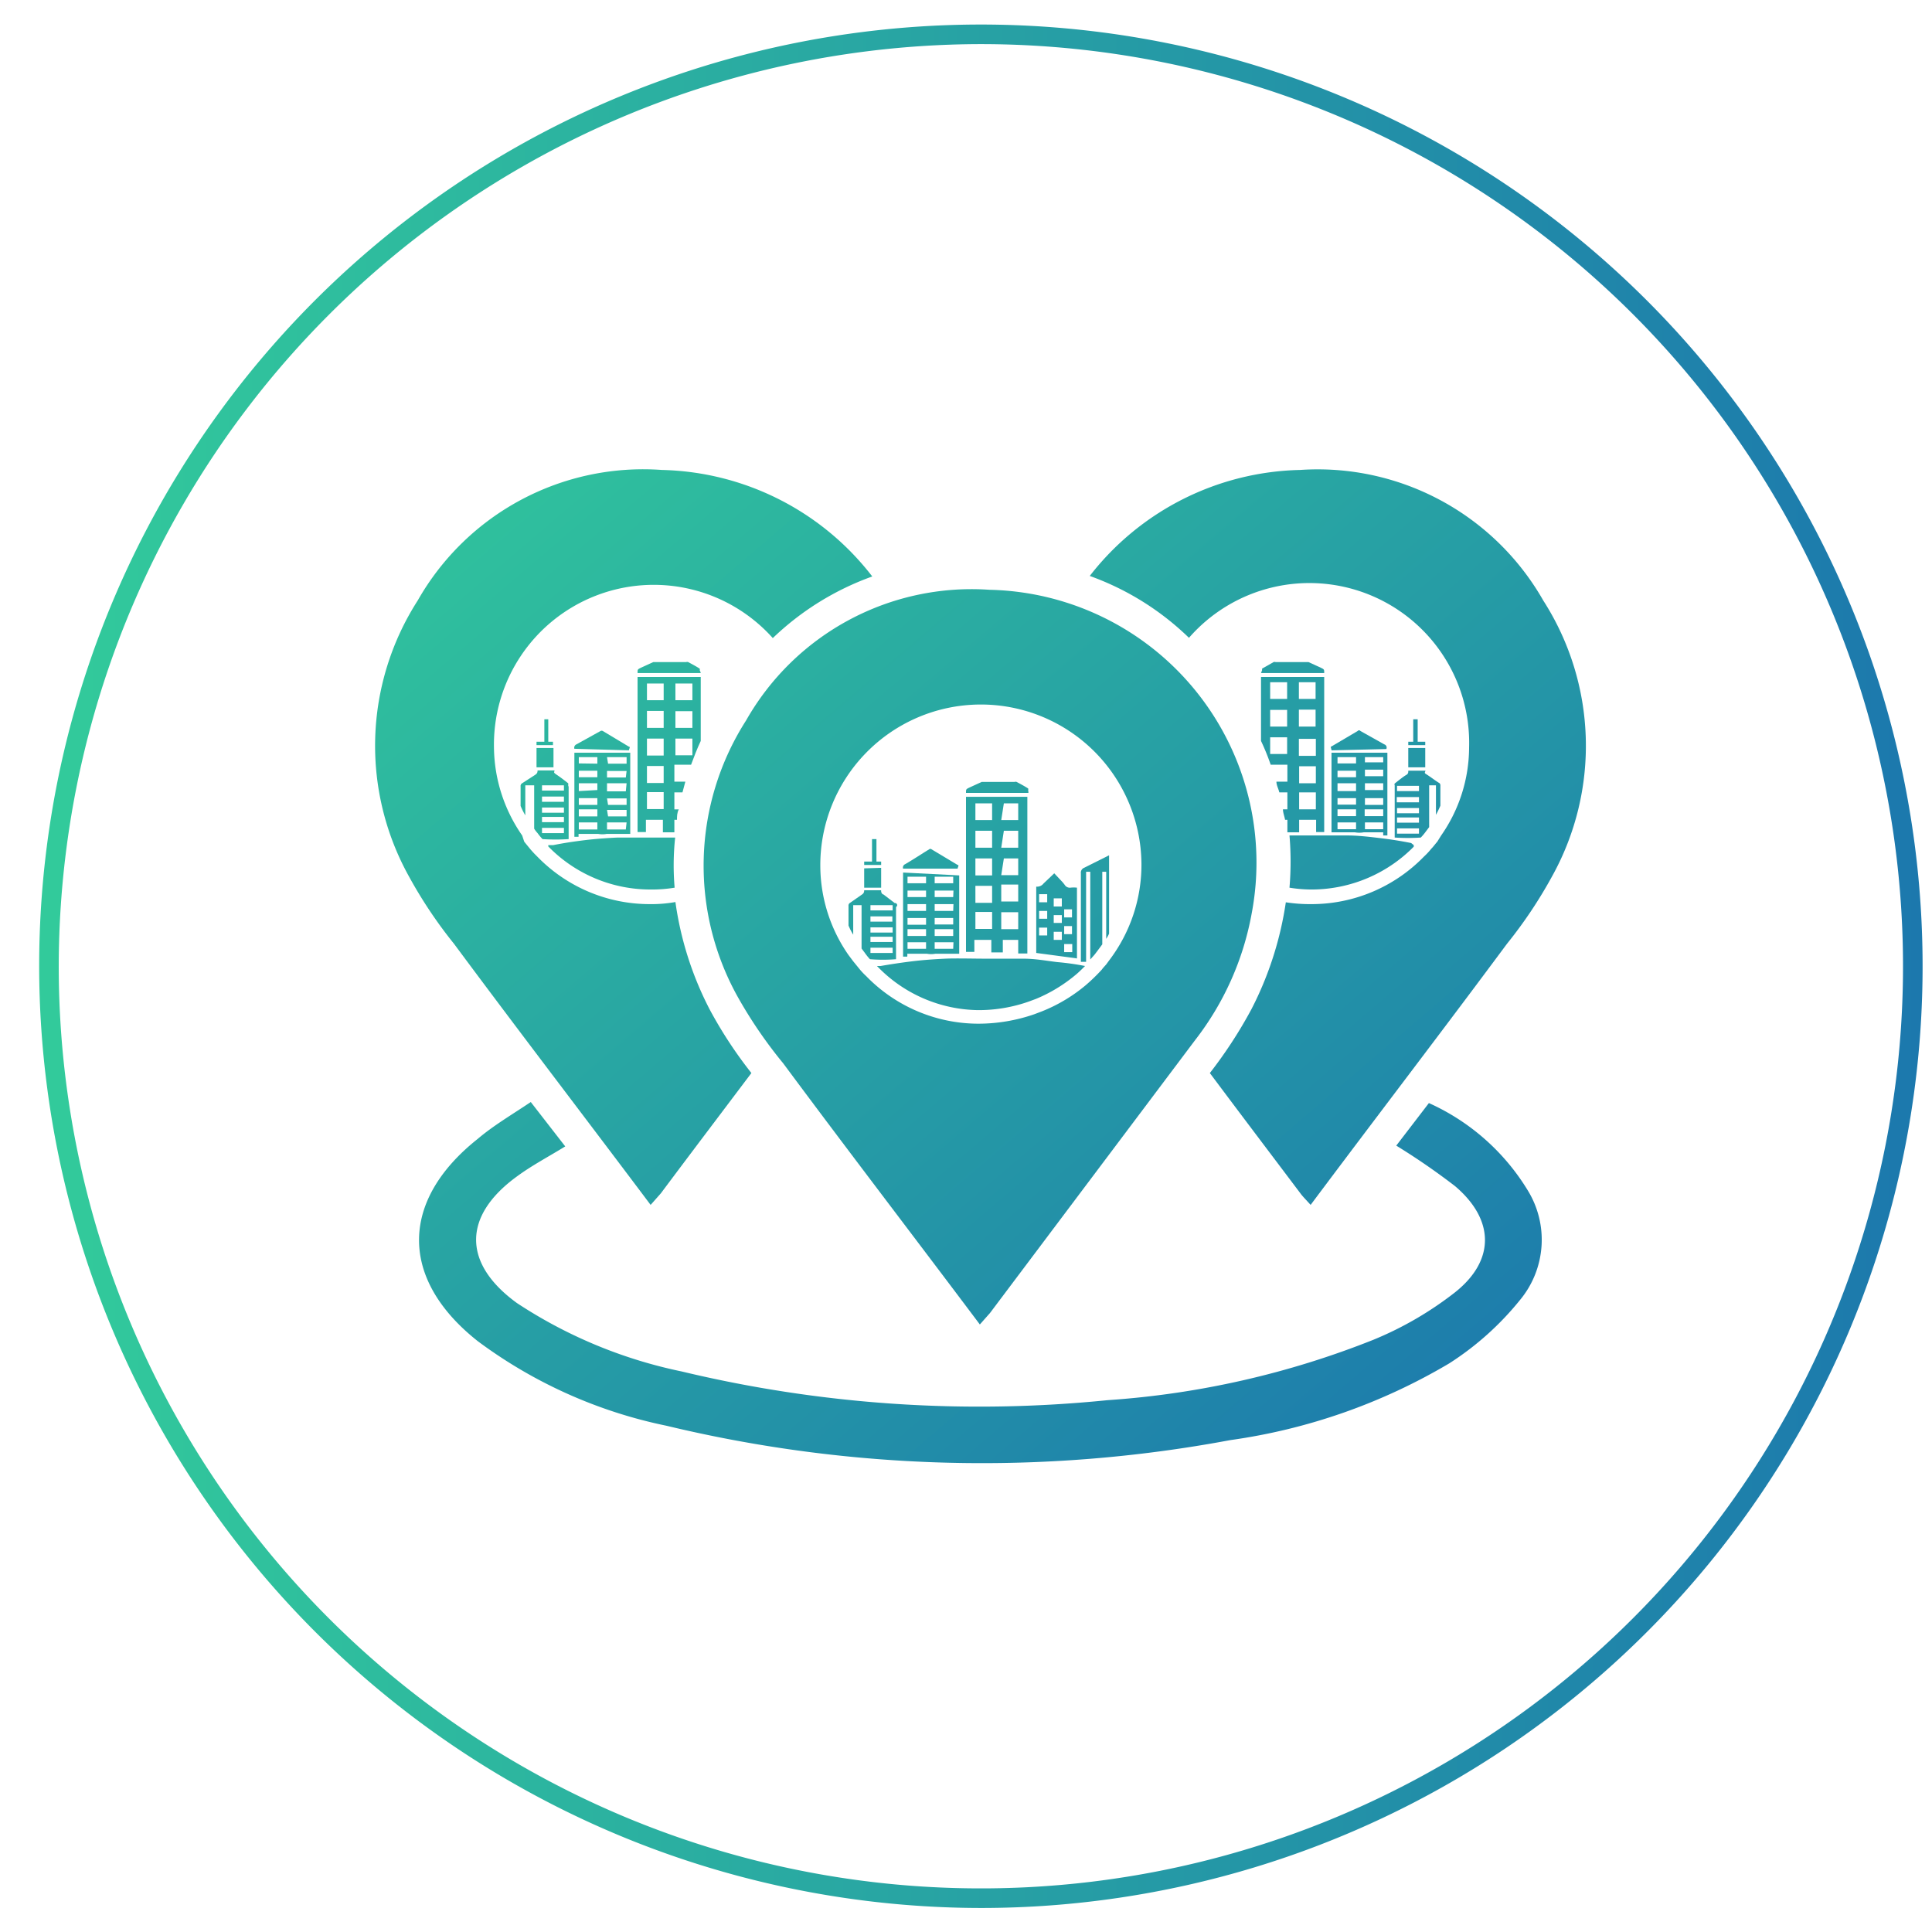
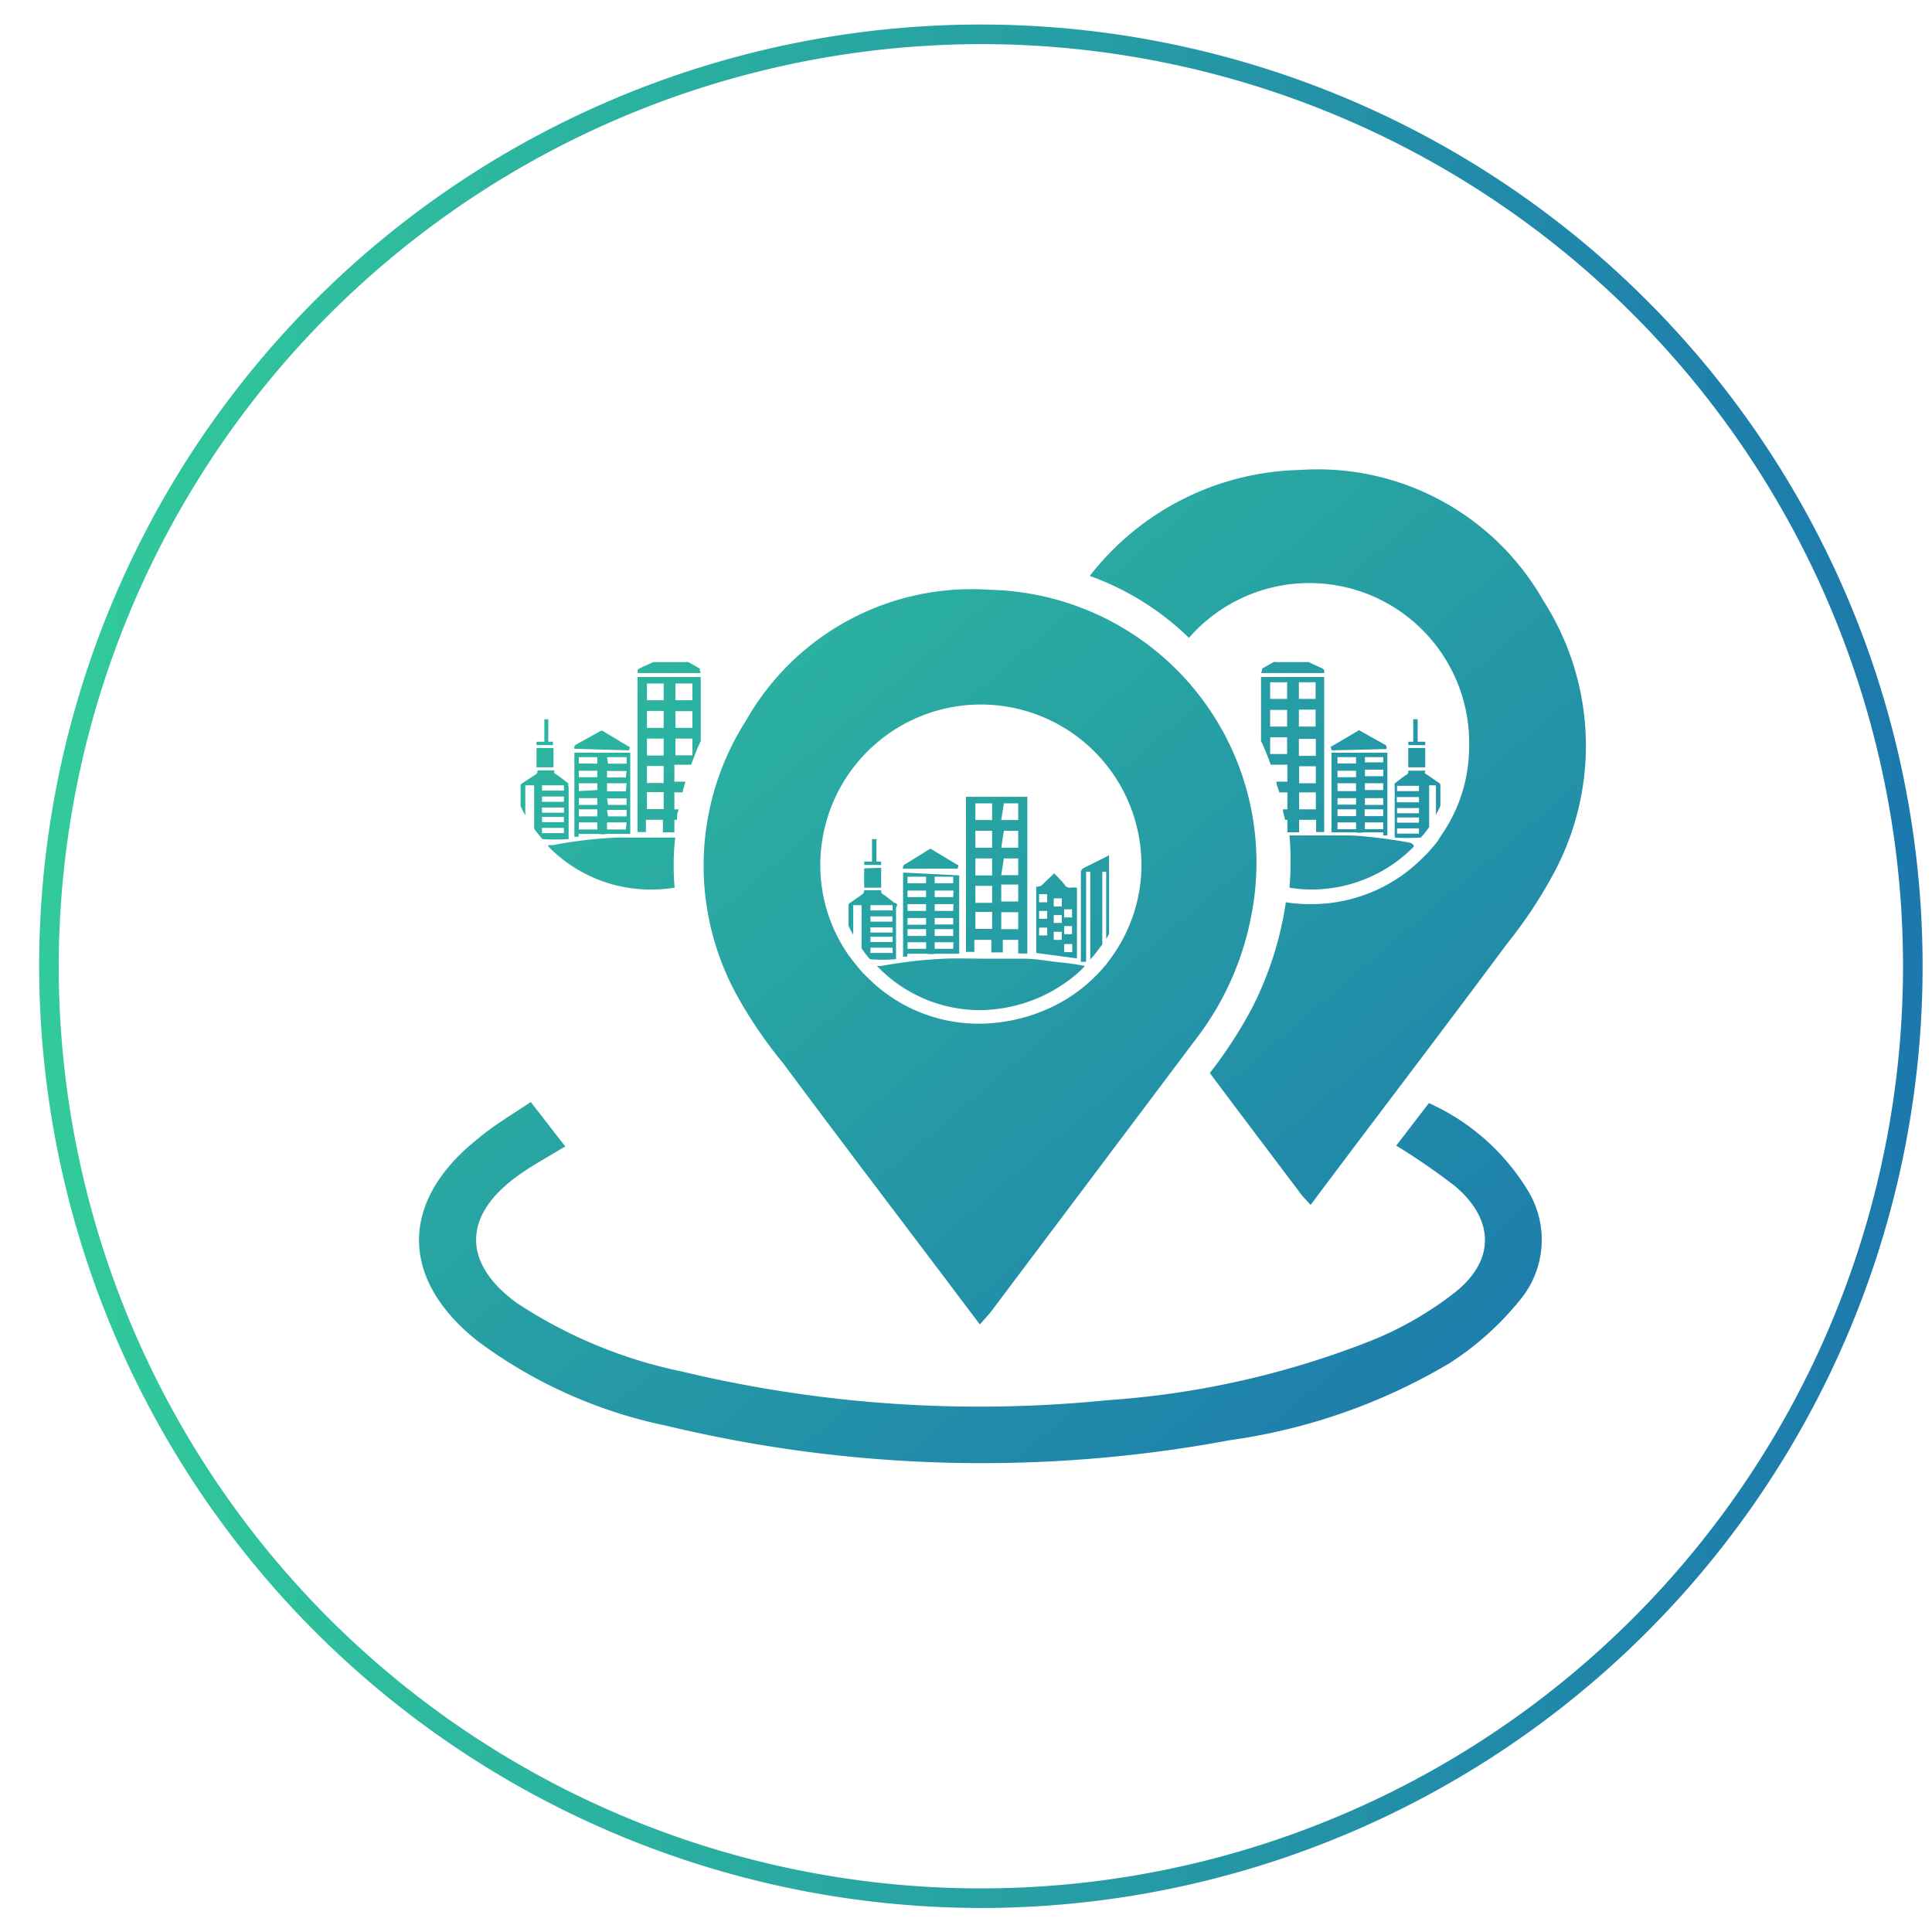
<svg xmlns="http://www.w3.org/2000/svg" xmlns:xlink="http://www.w3.org/1999/xlink" id="Layer_1" data-name="Layer 1" viewBox="0 0 74 74">
  <defs>
    <style>.cls-1{fill:url(#linear-gradient);}.cls-2{fill:url(#linear-gradient-2);}.cls-3{fill:url(#linear-gradient-3);}.cls-4{fill:url(#linear-gradient-4);}.cls-5{fill:url(#linear-gradient-5);}.cls-6{fill:url(#linear-gradient-6);}.cls-7{fill:url(#linear-gradient-7);}.cls-8{fill:url(#linear-gradient-8);}.cls-9{fill:url(#linear-gradient-9);}.cls-10{fill:url(#linear-gradient-10);}.cls-11{fill:url(#linear-gradient-11);}.cls-12{fill:url(#linear-gradient-12);}.cls-13{fill:url(#linear-gradient-13);}.cls-14{fill:url(#linear-gradient-14);}.cls-15{fill:url(#linear-gradient-15);}.cls-16{fill:url(#linear-gradient-16);}.cls-17{fill:url(#linear-gradient-17);}.cls-18{fill:url(#linear-gradient-18);}.cls-19{fill:url(#linear-gradient-19);}.cls-20{fill:url(#linear-gradient-20);}.cls-21{fill:url(#linear-gradient-21);}.cls-22{fill:url(#linear-gradient-22);}.cls-23{fill:url(#linear-gradient-23);}.cls-24{fill:url(#linear-gradient-24);}.cls-25{fill:url(#linear-gradient-25);}.cls-26{fill:url(#linear-gradient-26);}.cls-27{fill:url(#linear-gradient-27);}.cls-28{fill:url(#linear-gradient-28);}.cls-29{fill:url(#linear-gradient-29);}.cls-30{fill:url(#linear-gradient-30);}.cls-31{fill:url(#linear-gradient-31);}.cls-32{fill:url(#linear-gradient-32);}</style>
    <linearGradient id="linear-gradient" x1="50.26" y1="62.35" x2="10.7" y2="16.01" gradientUnits="userSpaceOnUse">
      <stop offset="0" stop-color="#1c78ad" />
      <stop offset="0.99" stop-color="#32ca9b" />
    </linearGradient>
    <linearGradient id="linear-gradient-2" x1="55.44" y1="57.93" x2="15.88" y2="11.58" xlink:href="#linear-gradient" />
    <linearGradient id="linear-gradient-3" x1="59.06" y1="54.84" x2="19.5" y2="8.49" xlink:href="#linear-gradient" />
    <linearGradient id="linear-gradient-4" x1="59.1" y1="54.8" x2="19.54" y2="8.46" xlink:href="#linear-gradient" />
    <linearGradient id="linear-gradient-5" x1="54.71" y1="58.55" x2="15.15" y2="12.2" xlink:href="#linear-gradient" />
    <linearGradient id="linear-gradient-6" x1="55.14" y1="58.18" x2="15.58" y2="11.84" xlink:href="#linear-gradient" />
    <linearGradient id="linear-gradient-7" x1="57.52" y1="56.15" x2="17.96" y2="9.81" xlink:href="#linear-gradient" />
    <linearGradient id="linear-gradient-8" x1="55.31" y1="58.04" x2="15.75" y2="11.69" xlink:href="#linear-gradient" />
    <linearGradient id="linear-gradient-9" x1="57.95" y1="55.79" x2="18.39" y2="9.44" xlink:href="#linear-gradient" />
    <linearGradient id="linear-gradient-10" x1="53.92" y1="59.22" x2="14.36" y2="12.88" xlink:href="#linear-gradient" />
    <linearGradient id="linear-gradient-11" x1="56.2" y1="57.27" x2="16.65" y2="10.93" xlink:href="#linear-gradient" />
    <linearGradient id="linear-gradient-12" x1="52.84" y1="60.15" x2="13.28" y2="13.8" xlink:href="#linear-gradient" />
    <linearGradient id="linear-gradient-13" x1="49.62" y1="62.89" x2="10.06" y2="16.55" xlink:href="#linear-gradient" />
    <linearGradient id="linear-gradient-14" x1="54.1" y1="59.07" x2="14.54" y2="12.72" xlink:href="#linear-gradient" />
    <linearGradient id="linear-gradient-15" x1="49.72" y1="62.81" x2="10.16" y2="16.46" xlink:href="#linear-gradient" />
    <linearGradient id="linear-gradient-16" x1="50.15" y1="62.44" x2="10.59" y2="16.1" xlink:href="#linear-gradient" />
    <linearGradient id="linear-gradient-17" x1="52.53" y1="60.41" x2="12.97" y2="14.07" xlink:href="#linear-gradient" />
    <linearGradient id="linear-gradient-18" x1="50.31" y1="62.3" x2="10.76" y2="15.96" xlink:href="#linear-gradient" />
    <linearGradient id="linear-gradient-19" x1="48.92" y1="63.49" x2="9.37" y2="17.14" xlink:href="#linear-gradient" />
    <linearGradient id="linear-gradient-20" x1="51.21" y1="61.54" x2="11.65" y2="15.19" xlink:href="#linear-gradient" />
    <linearGradient id="linear-gradient-21" x1="65.51" y1="49.33" x2="25.95" y2="2.99" xlink:href="#linear-gradient" />
    <linearGradient id="linear-gradient-22" x1="67.92" y1="47.28" x2="28.36" y2="0.93" xlink:href="#linear-gradient" />
    <linearGradient id="linear-gradient-23" x1="69.04" y1="46.32" x2="29.48" y2="-0.02" xlink:href="#linear-gradient" />
    <linearGradient id="linear-gradient-24" x1="69.43" y1="45.98" x2="29.87" y2="-0.36" xlink:href="#linear-gradient" />
    <linearGradient id="linear-gradient-25" x1="66.63" y1="48.37" x2="27.08" y2="2.03" xlink:href="#linear-gradient" />
    <linearGradient id="linear-gradient-26" x1="67.08" y1="47.99" x2="27.52" y2="1.65" xlink:href="#linear-gradient" />
    <linearGradient id="linear-gradient-27" x1="68.04" y1="47.17" x2="28.48" y2="0.83" xlink:href="#linear-gradient" />
    <linearGradient id="linear-gradient-28" x1="67.93" y1="47.27" x2="28.37" y2="0.92" xlink:href="#linear-gradient" />
    <linearGradient id="linear-gradient-29" x1="52" y1="60.86" x2="12.45" y2="14.51" xlink:href="#linear-gradient" />
    <linearGradient id="linear-gradient-30" x1="57" y1="56.6" x2="17.44" y2="10.25" xlink:href="#linear-gradient" />
    <linearGradient id="linear-gradient-31" x1="66.57" y1="48.43" x2="27.01" y2="2.08" xlink:href="#linear-gradient" />
    <linearGradient id="linear-gradient-32" x1="-169.18" y1="37.01" x2="-97.04" y2="37.01" gradientTransform="matrix(-1, 0, 0, 1, -95.53, 0)" xlink:href="#linear-gradient" />
  </defs>
  <path class="cls-1" d="M20.33,42.21l1.32,1.7c-.65.4-1.28.73-1.85,1.15-2.09,1.52-2.08,3.34,0,4.85a18.14,18.14,0,0,0,6.31,2.62,48.91,48.91,0,0,0,16.31,1.1,33.63,33.63,0,0,0,10.2-2.32,13.24,13.24,0,0,0,3.11-1.81c1.55-1.23,1.51-2.79,0-4.07a26,26,0,0,0-2.25-1.55l1.25-1.63a8.52,8.52,0,0,1,3.79,3.35,3.61,3.61,0,0,1-.29,4.18,11.31,11.31,0,0,1-2.72,2.44,22.55,22.55,0,0,1-8.39,2.94,51.7,51.7,0,0,1-21.59-.55,18.26,18.26,0,0,1-7.23-3.24c-3-2.37-3-5.37,0-7.75C18.9,43.11,19.6,42.7,20.33,42.21Z" />
  <path class="cls-2" d="M41.56,37c-.12.12-.23.23-.35.33a5.86,5.86,0,0,1-1.53.93l-.27.1a5.77,5.77,0,0,1-1.94.33h0A5.46,5.46,0,0,1,33.59,37l-.05,0,.19,0c.4-.07.8-.13,1.21-.18s.83-.08,1.25-.1,1.1,0,1.65,0,.92,0,1.37,0,.86.08,1.28.13A10,10,0,0,1,41.56,37Z" />
-   <path class="cls-3" d="M42.48,32.76v3a1.28,1.28,0,0,1-.11.2V33.39h-.15v2.78l-.2.27-.1.13-.16.18h0V33.39H41.6v3.45l-.2,0V33.45a.2.2,0,0,1,.12-.21l.92-.46Z" />
-   <path class="cls-4" d="M39.39,30.37H37c0-.14,0-.14.12-.2l.48-.22.1,0h1.16a.11.11,0,0,1,.08,0c.15.08.3.16.44.25a.08.08,0,0,1,0,.06A.4.4,0,0,1,39.39,30.37Z" />
+   <path class="cls-3" d="M42.48,32.76v3a1.28,1.28,0,0,1-.11.2V33.39h-.15v2.78l-.2.27-.1.13-.16.18V33.39H41.6v3.45l-.2,0V33.45a.2.2,0,0,1,.12-.21l.92-.46Z" />
  <path class="cls-5" d="M33.75,33.24V34H33.1v-.74Z" />
  <path class="cls-6" d="M33.1,33.13V33h.3v-.86h.17V33h.18v.13Z" />
  <path class="cls-7" d="M37,30.52v5.94h.32V36h.65v.48h.44V36H39v.52l.35,0v-6Zm1,5.06h-.64v-.65h.64Zm0-1h-.64v-.65h.64Zm0-1.05h-.64v-.65h.64Zm0-1.06h-.64v-.65h.64Zm0-1.06h-.64v-.64h.64Zm.45-.64H39v.64h-.65Zm0,1.05H39v.65h-.65Zm0,1.06H39v.64h-.65ZM39,35.59h-.65v-.65H39Zm0-1.06h-.65v-.65H39Z" />
  <path class="cls-8" d="M34.59,33.42v3.22l.16,0a.41.41,0,0,0,0-.11h.09c.22,0,.44,0,.66,0a.92.92,0,0,0,.33,0l.75,0h.16v-3Zm.17.16h.71v.25h-.71Zm0,.53h.71v.25h-.71Zm0,.52h.71v.26h-.71Zm.71.53v.26h-.71v-.26Zm0,1.18h-.71v-.25h.71Zm0-.49h-.71v-.26h.71Zm.33-2.27h.71v.25H35.8Zm0,1.58h.71v.25H35.8Zm.71.43v.26H35.8v-.26Zm0,.75H35.8v-.25h.72Zm0-1.45H35.8v-.26h.72Zm0-.53H35.8v-.25h.72Z" />
  <path class="cls-9" d="M41,34a.23.23,0,0,1-.2-.08,1.34,1.34,0,0,0-.11-.14l-.31-.33,0,0-.41.39a.31.31,0,0,1-.28.12h0v2.54l1.56.21V34A1.08,1.08,0,0,0,41,34Zm-.89,1.83h-.31v-.3h.31Zm0-.64h-.31v-.3h.31Zm0-.63h-.31v-.31h.31ZM40.67,36h-.31v-.31h.31Zm0-.65h-.31v-.3h.31Zm0-.63h-.31v-.31h.31Zm.09.11h.3v.31h-.3Zm0,.64h.3v.31h-.3Zm.31,1h-.31v-.31h.31Z" />
  <path class="cls-10" d="M34.27,34.59l-.43-.33c-.05,0-.1-.08-.09-.16H33.1c0,.11-.05.14-.11.18l-.43.3a.12.12,0,0,0-.06.12v.75a2.31,2.31,0,0,0,.18.35V34.67H33v1.66l.12.16a2.43,2.43,0,0,0,.2.25v0a6.3,6.3,0,0,0,1,0v-2A.08.08,0,0,0,34.27,34.59Zm-.93.51h.84v.2h-.84Zm.85,1.4h-.85v-.2h.85Zm0-.42h-.85v-.2h.85Zm0-.36h-.85v-.2h.85Zm0-.85h-.85v-.2h.85Z" />
  <path class="cls-11" d="M34.59,33.27a.14.14,0,0,1,.08-.17c.31-.18.61-.38.92-.57a.07.07,0,0,1,.09,0l1,.6c.07,0,0,.09,0,.14Z" />
  <path class="cls-12" d="M33,36.91v0h0S33,36.92,33,36.91Z" />
  <path class="cls-13" d="M25.84,34h0a5.26,5.26,0,0,1-.89.07h0A5.46,5.46,0,0,1,21,32.42L21,32.37l.19,0c.4-.08.8-.14,1.21-.19s.83-.08,1.25-.1l1.65,0h.56A10,10,0,0,0,25.84,34Z" />
  <path class="cls-14" d="M26.84,25.78H24.42c0-.14,0-.14.12-.2l.48-.22.1,0h1.16a.11.11,0,0,1,.08,0c.15.08.3.16.44.25a.08.08,0,0,1,0,.06A.4.4,0,0,1,26.84,25.78Z" />
  <path class="cls-15" d="M21.2,28.65v.74h-.65v-.74Z" />
  <path class="cls-16" d="M20.55,28.54v-.13h.3v-.86H21v.86h.18v.13Z" />
  <path class="cls-17" d="M24.42,25.93v5.94h.32V31.4h.65v.48h.44V31.4h.1c0-.13,0-.27.07-.4h-.17v-.65h.31l.11-.41h-.42v-.65h.64c.11-.3.23-.61.37-.91V25.93Zm1,5.06h-.64v-.65h.64Zm0-1h-.64v-.65h.64Zm0-1.05h-.64v-.65h.64Zm0-1.06h-.64v-.65h.64Zm0-1.06h-.64v-.64h.64Zm1.1,2.11h-.65v-.64h.65Zm0-1.05h-.65v-.64h.65Zm0-1.06h-.65v-.64h.65Z" />
  <path class="cls-18" d="M22,28.83v3.22l.16,0v-.11h.09c.22,0,.44,0,.66,0a.93.93,0,0,0,.33,0l.75,0h.15V28.83Zm.17.41V29h.71v.25Zm0,1.06V30h.71v.26Zm.71.27v.26h-.71v-.26Zm-.71-.8v-.25h.71v.25Zm.71,2h-.71V31.5h.71Zm0-.5h-.71V31h.71ZM23.25,29H24v.25h-.71Zm0,1.58H24v.25h-.71Zm0,.44H24v.25h-.71Zm.72.75h-.72V31.5H24Zm0-1.46h-.72V30H24Zm0-.53h-.72v-.25H24Z" />
  <path class="cls-19" d="M21.76,30.07a.08.08,0,0,0,0-.07c-.14-.11-.28-.22-.43-.32s-.1-.09-.09-.17h-.65c0,.11-.05.14-.11.18L20,30a.12.12,0,0,0-.06.12v.75a3,3,0,0,0,.18.36V30.08h.34v1.66a1.09,1.09,0,0,0,.13.17,2.11,2.11,0,0,0,.19.23h0a7.88,7.88,0,0,0,1,0v-2Zm-1,.44h.84v.2h-.84Zm.84,1.4h-.84v-.2h.84Zm0-.42h-.84v-.2h.84Zm0-.36h-.84v-.2h.84Zm0-.85h-.84v-.2h.84Z" />
  <path class="cls-20" d="M22,28.68a.14.14,0,0,1,.08-.17L23,28a.09.09,0,0,1,.09,0l1,.6c.07,0,0,.09,0,.14Z" />
  <path class="cls-21" d="M54.15,32.37l0,.06a5.5,5.5,0,0,1-3.87,1.64,5.26,5.26,0,0,1-.89-.07h0a11.78,11.78,0,0,0,0-2h.55l1.66,0c.41,0,.83.05,1.25.1s.8.11,1.2.19Z" />
  <path class="cls-22" d="M48.3,25.78h2.42c0-.14,0-.14-.12-.2l-.48-.22-.09,0H48.86a.11.11,0,0,0-.08,0l-.44.25s0,0,0,.06Z" />
  <path class="cls-23" d="M53.94,28.65v.74h.65v-.74Z" />
  <path class="cls-24" d="M54.59,28.54v-.13H54.3v-.86h-.17v.86h-.19v.13Z" />
  <path class="cls-25" d="M48.3,25.93v2.45a8.69,8.69,0,0,1,.37.91h.64v.65h-.42c0,.14.08.27.11.41h.31V31h-.17c0,.13.06.27.08.4h.09v.48h.45V31.4h.65v.47h.31V25.93Zm1,2.95h-.65v-.64h.65Zm0-1.05h-.65v-.64h.65Zm0-1.06h-.65v-.64h.65Zm.45-.64h.64v.64h-.64Zm0,1.05h.64v.65h-.64ZM50.4,31h-.64v-.65h.64Zm0-1h-.64v-.65h.64Zm0-1.05h-.65v-.65h.65Z" />
  <path class="cls-26" d="M51,28.83v3.05h.15l.75,0a.93.93,0,0,0,.33,0c.22,0,.45,0,.67,0h.08V32l.16,0V28.83Zm.94,2.93h-.71V31.5h.71Zm0-.5h-.71V31h.71Zm0-.44h-.71v-.25h.71Zm0-.52h-.71V30h.71Zm0-.53h-.71v-.25h.71Zm0-.53h-.71V29h.71Zm.34,1.33h.7v.26h-.7Zm.7,1.19h-.7V31.5h.7Zm0-.5h-.71V31h.71Zm0-1h-.7V30h.7Zm0-.53h-.7v-.25h.7Zm0-.53h-.7V29h.7Z" />
  <path class="cls-27" d="M55.14,30c-.15-.09-.29-.2-.44-.3s-.14-.07-.1-.18h-.66c0,.08,0,.12-.09.17s-.29.21-.43.32a.08.08,0,0,0,0,.07v2s0,0,0,0a7.78,7.78,0,0,0,1,0h0a2.12,2.12,0,0,0,.2-.24l.12-.16V30.08H55v1.13a3.78,3.78,0,0,0,.17-.35V30.1A.13.13,0,0,0,55.14,30Zm-1.63.1h.84v.2h-.84Zm.84,1.83h-.84v-.2h.84Zm0-.42h-.84v-.2h.84Zm0-.36h-.84v-.2h.84Zm0-.42h-.85v-.2h.85Z" />
  <path class="cls-28" d="M53.1,28.69a.13.13,0,0,0-.08-.18L52.11,28A.07.07,0,0,0,52,28l-1,.59c-.06,0,0,.09,0,.15Z" />
-   <path class="cls-29" d="M25.35,18A9.93,9.93,0,0,0,16,23a10.3,10.3,0,0,0-.33,10.58,17.45,17.45,0,0,0,1.72,2.57c2.47,3.33,5,6.63,7.53,10l.39-.44c1.15-1.54,2.31-3.07,3.47-4.61a16.56,16.56,0,0,1-1.6-2.44,12.77,12.77,0,0,1-1.31-4.11,5.26,5.26,0,0,1-1,.08,6,6,0,0,1-4.29-1.82,4,4,0,0,1-.28-.3l-.22-.27L20,32a6,6,0,0,1-1.08-3.37A6.12,6.12,0,0,1,29.6,24.44a10.73,10.73,0,0,1,3.81-2.36A10.47,10.47,0,0,0,25.35,18Z" />
  <path class="cls-30" d="M37.9,22.59a9.93,9.93,0,0,0-9.32,5,10.32,10.32,0,0,0-.33,10.58A17.45,17.45,0,0,0,30,40.73c2.47,3.33,5,6.63,7.53,10l.39-.44,7.87-10.47A11.14,11.14,0,0,0,47.94,35,10.45,10.45,0,0,0,37.9,22.59Zm4.58,14.2-.11.15c-.06.07-.12.13-.17.2a7,7,0,0,1-.62.6,6.12,6.12,0,0,1-1.68,1l-.29.11a6.58,6.58,0,0,1-2.14.36,6,6,0,0,1-4.29-1.82,2.68,2.68,0,0,1-.28-.3l-.22-.27-.18-.24a6,6,0,0,1-1.08-3.38,6.15,6.15,0,1,1,12.3-.13A6.05,6.05,0,0,1,42.48,36.79Z" />
  <path class="cls-31" d="M49.8,18a9.94,9.94,0,0,1,9.31,5,10.3,10.3,0,0,1,.33,10.58,17.45,17.45,0,0,1-1.72,2.57c-2.47,3.33-5,6.63-7.52,10-.2-.22-.31-.33-.39-.44-1.16-1.54-2.32-3.07-3.47-4.61a17.36,17.36,0,0,0,1.59-2.44,13.07,13.07,0,0,0,1.32-4.1,6.15,6.15,0,0,0,1,.07,6,6,0,0,0,4.29-1.82,2.68,2.68,0,0,0,.28-.3c.08-.08.15-.18.23-.27L55.2,32a5.92,5.92,0,0,0,1.07-3.37,6.12,6.12,0,0,0-10.73-4.2,10.58,10.58,0,0,0-3.8-2.37A10.48,10.48,0,0,1,49.8,18Z" />
  <path class="cls-32" d="M37.57,73.08A36.07,36.07,0,1,0,1.5,37,36.11,36.11,0,0,0,37.57,73.08Zm0-71.39A35.32,35.32,0,1,1,2.25,37,35.36,35.36,0,0,1,37.57,1.69Z" />
</svg>